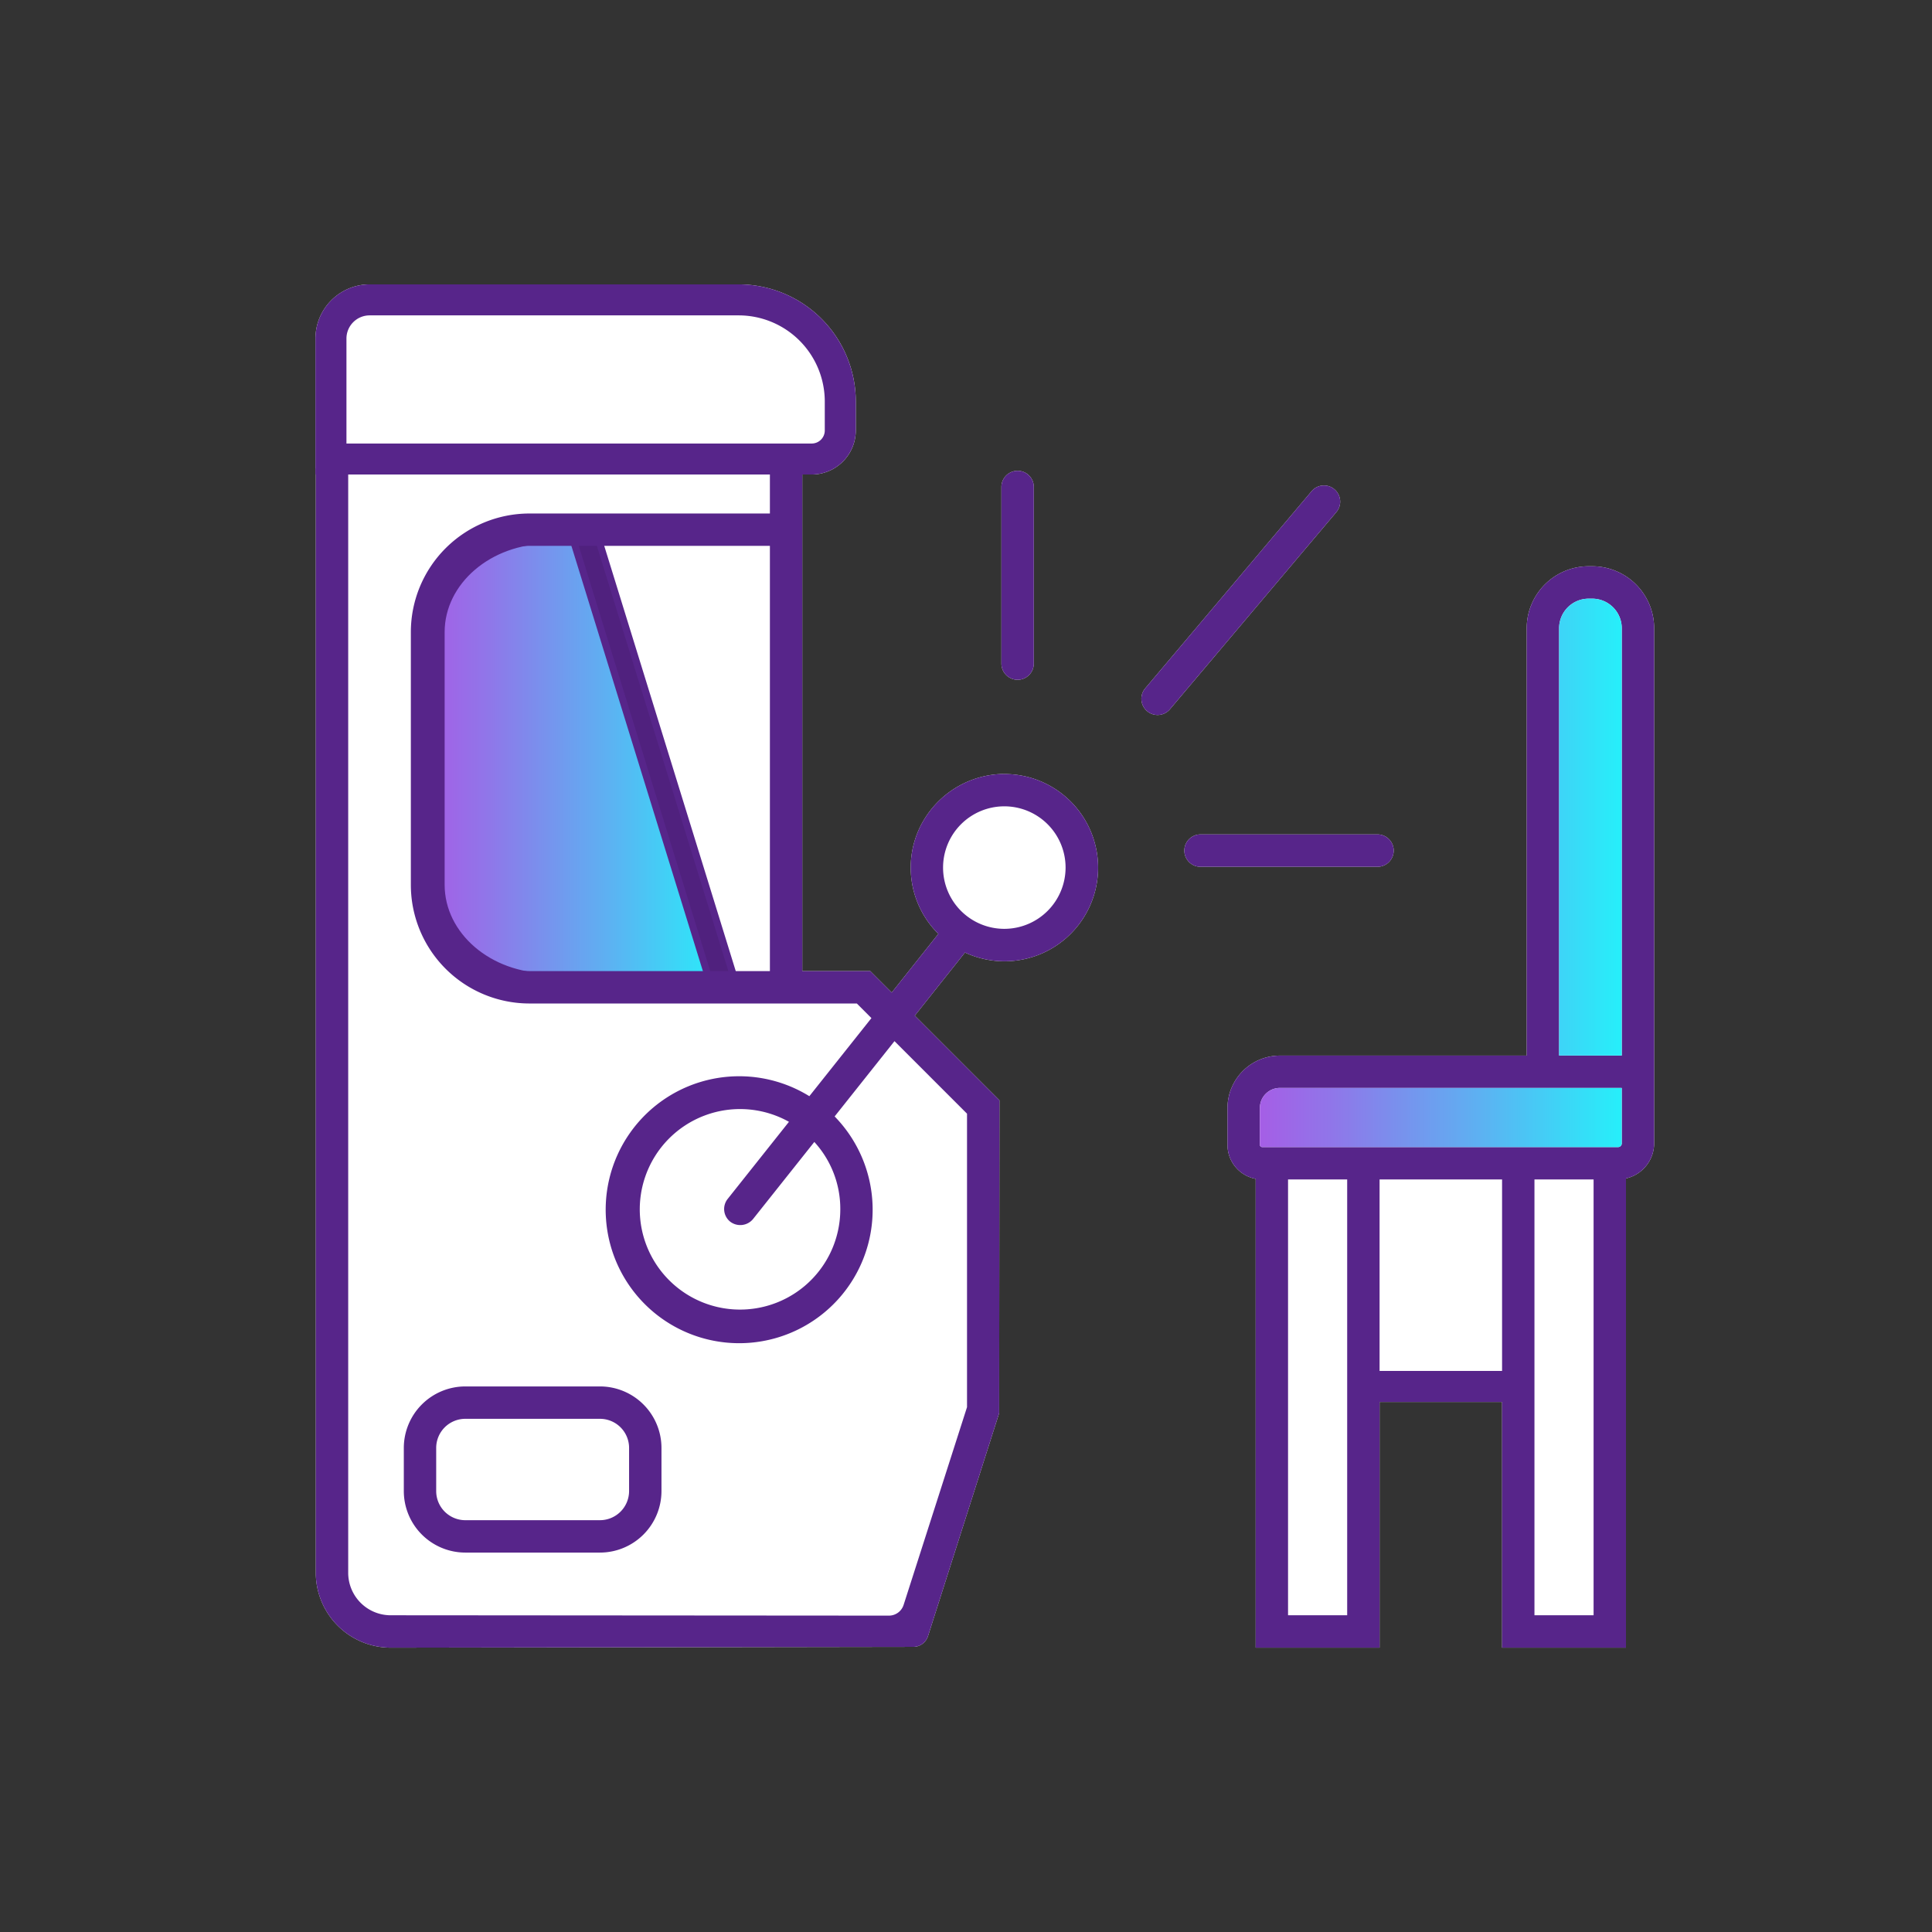
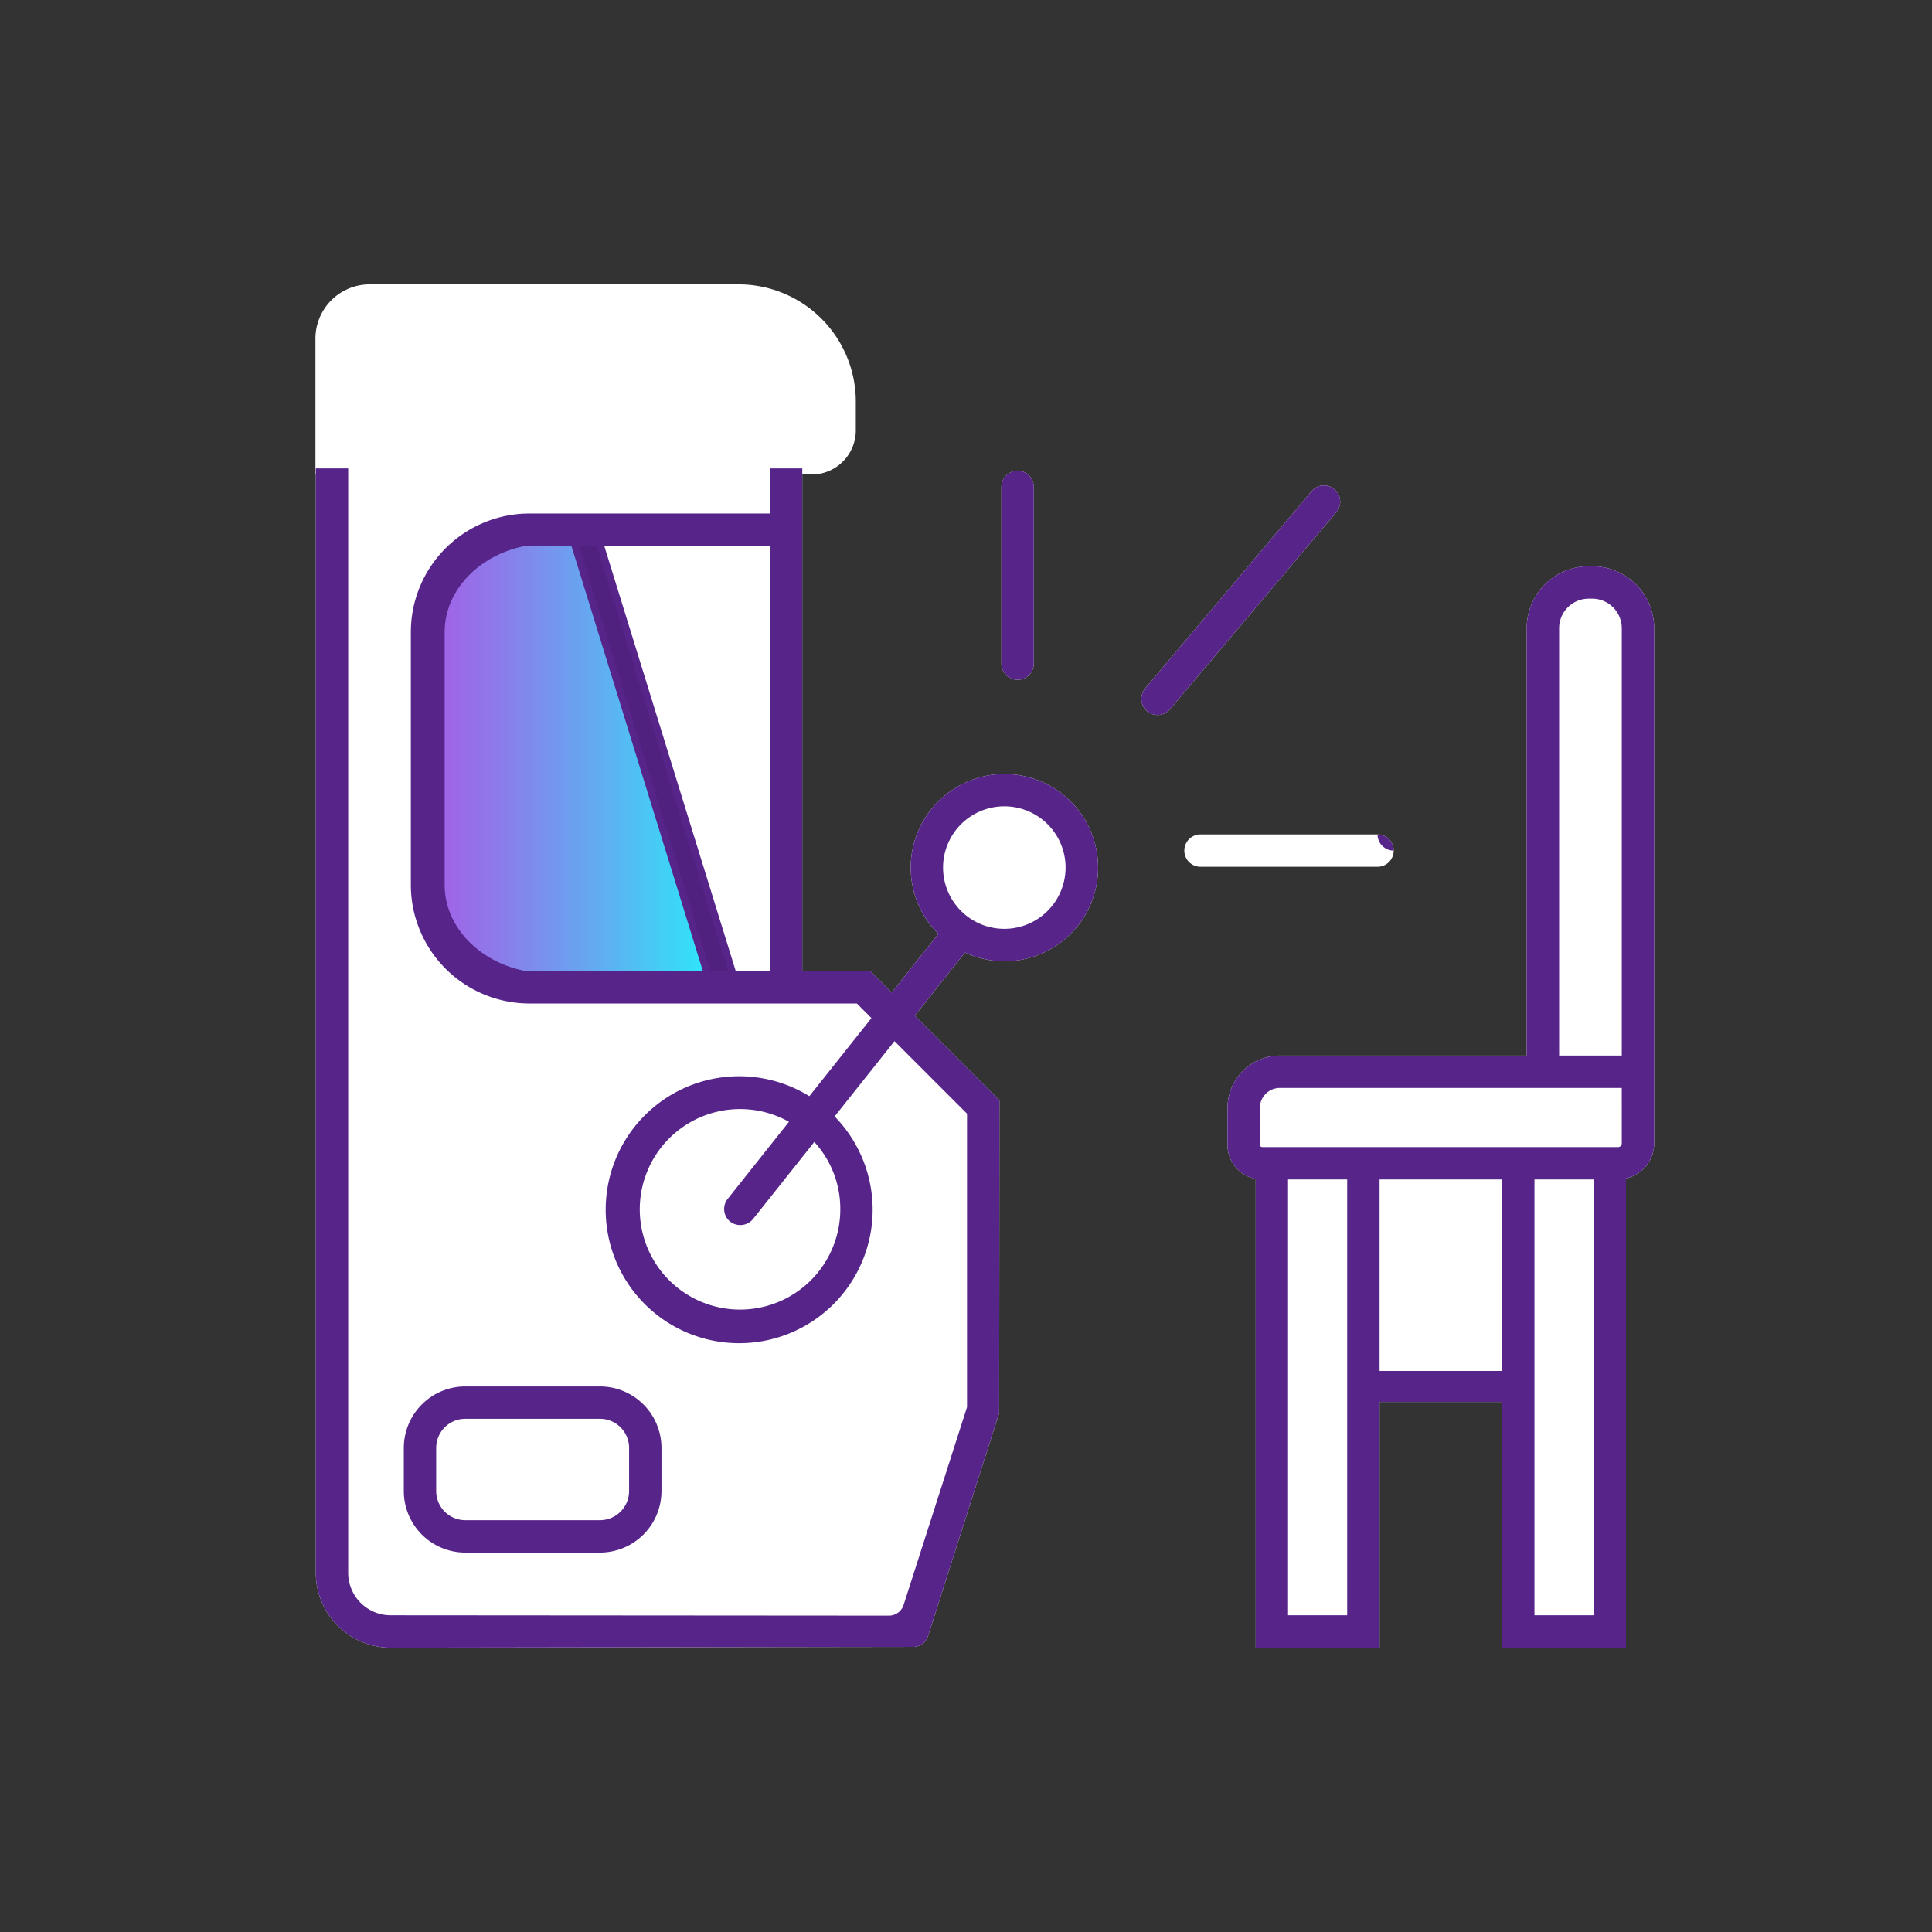
<svg xmlns="http://www.w3.org/2000/svg" xmlns:xlink="http://www.w3.org/1999/xlink" width="205.667" height="205.667" viewBox="0 0 205.667 205.667">
  <rect x="0" y="0" width="205.667" height="205.667" fill="#333333" stroke="none" />
  <defs>
    <style>.cls-1{fill:none;}.cls-2{fill:#fff;}.cls-3{fill:url(#Градієнт_без_назви_387);}.cls-4{fill:#50217e;stroke:#57258a;stroke-miterlimit:10;stroke-width:0.75px;}.cls-5{fill:#57258a;}.cls-6{fill:url(#Градієнт_без_назви_387-2);}</style>
    <linearGradient id="Градієнт_без_назви_387" x1="45.647" y1="80.741" x2="77.107" y2="80.741" gradientUnits="userSpaceOnUse">
      <stop offset="0" stop-color="#a55ee6" />
      <stop offset="0.199" stop-color="#9076e9" />
      <stop offset="0.614" stop-color="#5cb2f2" />
      <stop offset="1" stop-color="#26effa" />
    </linearGradient>
    <linearGradient id="Градієнт_без_назви_387-2" x1="134.118" y1="92.92" x2="172.64" y2="92.92" xlink:href="#Градієнт_без_назви_387" />
  </defs>
  <g id="Шар_2" data-name="Шар 2">
    <g id="Шар_1-2" data-name="Шар 1">
      <rect class="cls-1" width="205.667" height="205.667" />
      <path class="cls-2" d="M108.327,72.366a1.727,1.727,0,0,0,1.724-1.724V51.8a1.724,1.724,0,0,0-3.447,0V70.642A1.726,1.726,0,0,0,108.327,72.366Z" />
      <path class="cls-2" d="M148.364,90.549a1.727,1.727,0,0,0-1.725-1.724H127.8a1.724,1.724,0,0,0,0,3.448h18.842A1.727,1.727,0,0,0,148.364,90.549Z" />
      <path class="cls-2" d="M169.491,60.281h-.374a6.6,6.6,0,0,0-6.594,6.6v45.491H136.245a5.581,5.581,0,0,0-5.574,5.575v3.922a3.669,3.669,0,0,0,3,3.621V175.4h13.189V149.241H159.9V175.4h13.189V125.449a3.847,3.847,0,0,0,3-3.729V66.876A6.6,6.6,0,0,0,169.491,60.281Z" />
      <path class="cls-2" d="M106.784,82.39a10.055,10.055,0,0,0-9.124,6.278,9.924,9.924,0,0,0,2.232,10.744l-4.966,6.248-2.287-2.286H85.405V50.514h1.008a4.7,4.7,0,0,0,4.69-4.689V42.736A12.479,12.479,0,0,0,78.639,30.272H39.347A5.774,5.774,0,0,0,33.58,36.04V50.514h.038V167.428A7.98,7.98,0,0,0,41.6,175.4l55.626-.088a1.643,1.643,0,0,0,1.563-1.144q3.788-11.868,7.575-23.738l.029-33.3-9.01-9.012,5.341-6.719a9.966,9.966,0,1,0,4.063-19Z" />
      <path class="cls-2" d="M142.66,53.258a1.725,1.725,0,0,0-1.85-1.574H140.8a1.709,1.709,0,0,0-1.174.606L121.91,73.276a1.724,1.724,0,1,0,2.636,2.224l17.713-20.984A1.718,1.718,0,0,0,142.66,53.258Z" />
      <path class="cls-3" d="M62.041,56.384H58.365c-7.024,0-12.718,4.883-12.718,10.907v26.9c0,6.023,5.694,10.906,12.718,10.906H77.107Z" />
      <path class="cls-4" d="M78.81,106.222H58.364c-7.735,0-14.028-5.4-14.028-12.031V67.29c0-6.633,6.293-12.03,14.028-12.03H63.05ZM58.364,57.508c-6.289,0-11.406,4.388-11.406,9.782v26.9c0,5.394,5.117,9.782,11.406,9.782H75.4L61.033,57.508Z" />
      <path class="cls-5" d="M108.327,72.366a1.727,1.727,0,0,0,1.724-1.724V51.8a1.724,1.724,0,0,0-3.447,0V70.642A1.726,1.726,0,0,0,108.327,72.366Z" />
      <path class="cls-5" d="M49.534,165.277H63.868a6.556,6.556,0,0,0,6.548-6.548v-4.592a6.555,6.555,0,0,0-6.548-6.547H49.534a6.554,6.554,0,0,0-6.547,6.547v4.592A6.555,6.555,0,0,0,49.534,165.277Zm-3.1-11.14a3.1,3.1,0,0,1,3.1-3.1H63.868a3.1,3.1,0,0,1,3.1,3.1v4.592a3.106,3.106,0,0,1-3.1,3.1H49.534a3.1,3.1,0,0,1-3.1-3.1Z" />
-       <path class="cls-5" d="M148.364,90.549a1.727,1.727,0,0,0-1.725-1.724H127.8a1.724,1.724,0,0,0,0,3.448h18.842A1.727,1.727,0,0,0,148.364,90.549Z" />
+       <path class="cls-5" d="M148.364,90.549a1.727,1.727,0,0,0-1.725-1.724H127.8h18.842A1.727,1.727,0,0,0,148.364,90.549Z" />
      <path class="cls-5" d="M169.491,60.281h-.374a6.6,6.6,0,0,0-6.594,6.6v45.491H136.245a5.581,5.581,0,0,0-5.574,5.575v3.922a3.669,3.669,0,0,0,3,3.621V175.4h13.189V125.557H159.9V175.4h13.189V125.449a3.847,3.847,0,0,0,3-3.729V66.876A6.6,6.6,0,0,0,169.491,60.281Zm-26.08,111.666h-6.295v-46.39h6.295Zm26.231,0h-6.295v-46.39h6.295Zm3-50.227a.391.391,0,0,1-.39.39H134.364a.246.246,0,0,1-.246-.246v-3.922a2.13,2.13,0,0,1,2.127-2.128H172.64Zm0-9.353h-6.67V66.876a3.151,3.151,0,0,1,3.147-3.147h.374a3.152,3.152,0,0,1,3.149,3.147Z" />
      <path class="cls-5" d="M106.784,82.39a10.056,10.056,0,0,0-9.124,6.277,9.926,9.926,0,0,0,2.232,10.745l-4.966,6.248-2.287-2.286H85.405V49.864H81.958v4.8H56.366a12.63,12.63,0,0,0-12.63,12.63v26.9a12.63,12.63,0,0,0,12.63,12.63H91.211l1.555,1.556-6.609,8.312a14.209,14.209,0,1,0,2.692,2.156l6.371-8.015,7.722,7.721v31.241l-6.75,21.052a1.642,1.642,0,0,1-1.566,1.141l-53.041-.038a4.524,4.524,0,0,1-4.518-4.519V49.864H33.618V167.428A7.98,7.98,0,0,0,41.6,175.4l55.626-.088a1.643,1.643,0,0,0,1.563-1.144l7.575-23.738.029-33.3-9.01-9.012,5.341-6.719a9.966,9.966,0,1,0,4.063-19ZM81.958,103.374H56.366a9.193,9.193,0,0,1-9.182-9.183v-26.9a9.193,9.193,0,0,1,9.182-9.183H81.958Zm7.494,25.331a10.673,10.673,0,1,1-5.465-9.285l-6.526,8.211a1.726,1.726,0,0,0,.276,2.423h0a1.764,1.764,0,0,0,2.422-.277l6.528-8.213A10.537,10.537,0,0,1,89.452,128.705Zm17.462-29.827a6.521,6.521,0,1,1,6.52-6.521A6.528,6.528,0,0,1,106.914,98.878Z" />
      <path class="cls-5" d="M142.66,53.258a1.725,1.725,0,0,0-1.85-1.574H140.8a1.709,1.709,0,0,0-1.175.606L121.91,73.276a1.724,1.724,0,1,0,2.635,2.224l17.714-20.984A1.718,1.718,0,0,0,142.66,53.258Z" />
-       <path class="cls-5" d="M86.413,50.514H33.58V36.04a5.774,5.774,0,0,1,5.767-5.768H78.639A12.479,12.479,0,0,1,91.1,42.736v3.089A4.7,4.7,0,0,1,86.413,50.514Zm-49.532-3.3H86.413A1.39,1.39,0,0,0,87.8,45.825V42.736a9.173,9.173,0,0,0-9.163-9.163H39.347a2.468,2.468,0,0,0-2.466,2.467Z" />
      <rect class="cls-5" x="145.188" y="145.94" width="17.106" height="3.301" />
-       <path class="cls-6" d="M172.64,66.876v45.491h-6.67V66.876a3.151,3.151,0,0,1,3.147-3.147h.374A3.152,3.152,0,0,1,172.64,66.876Zm-38.522,51.066v3.922a.246.246,0,0,0,.246.246H172.25a.391.391,0,0,0,.39-.39v-5.906H136.245A2.13,2.13,0,0,0,134.118,117.942Z" />
    </g>
  </g>
</svg>